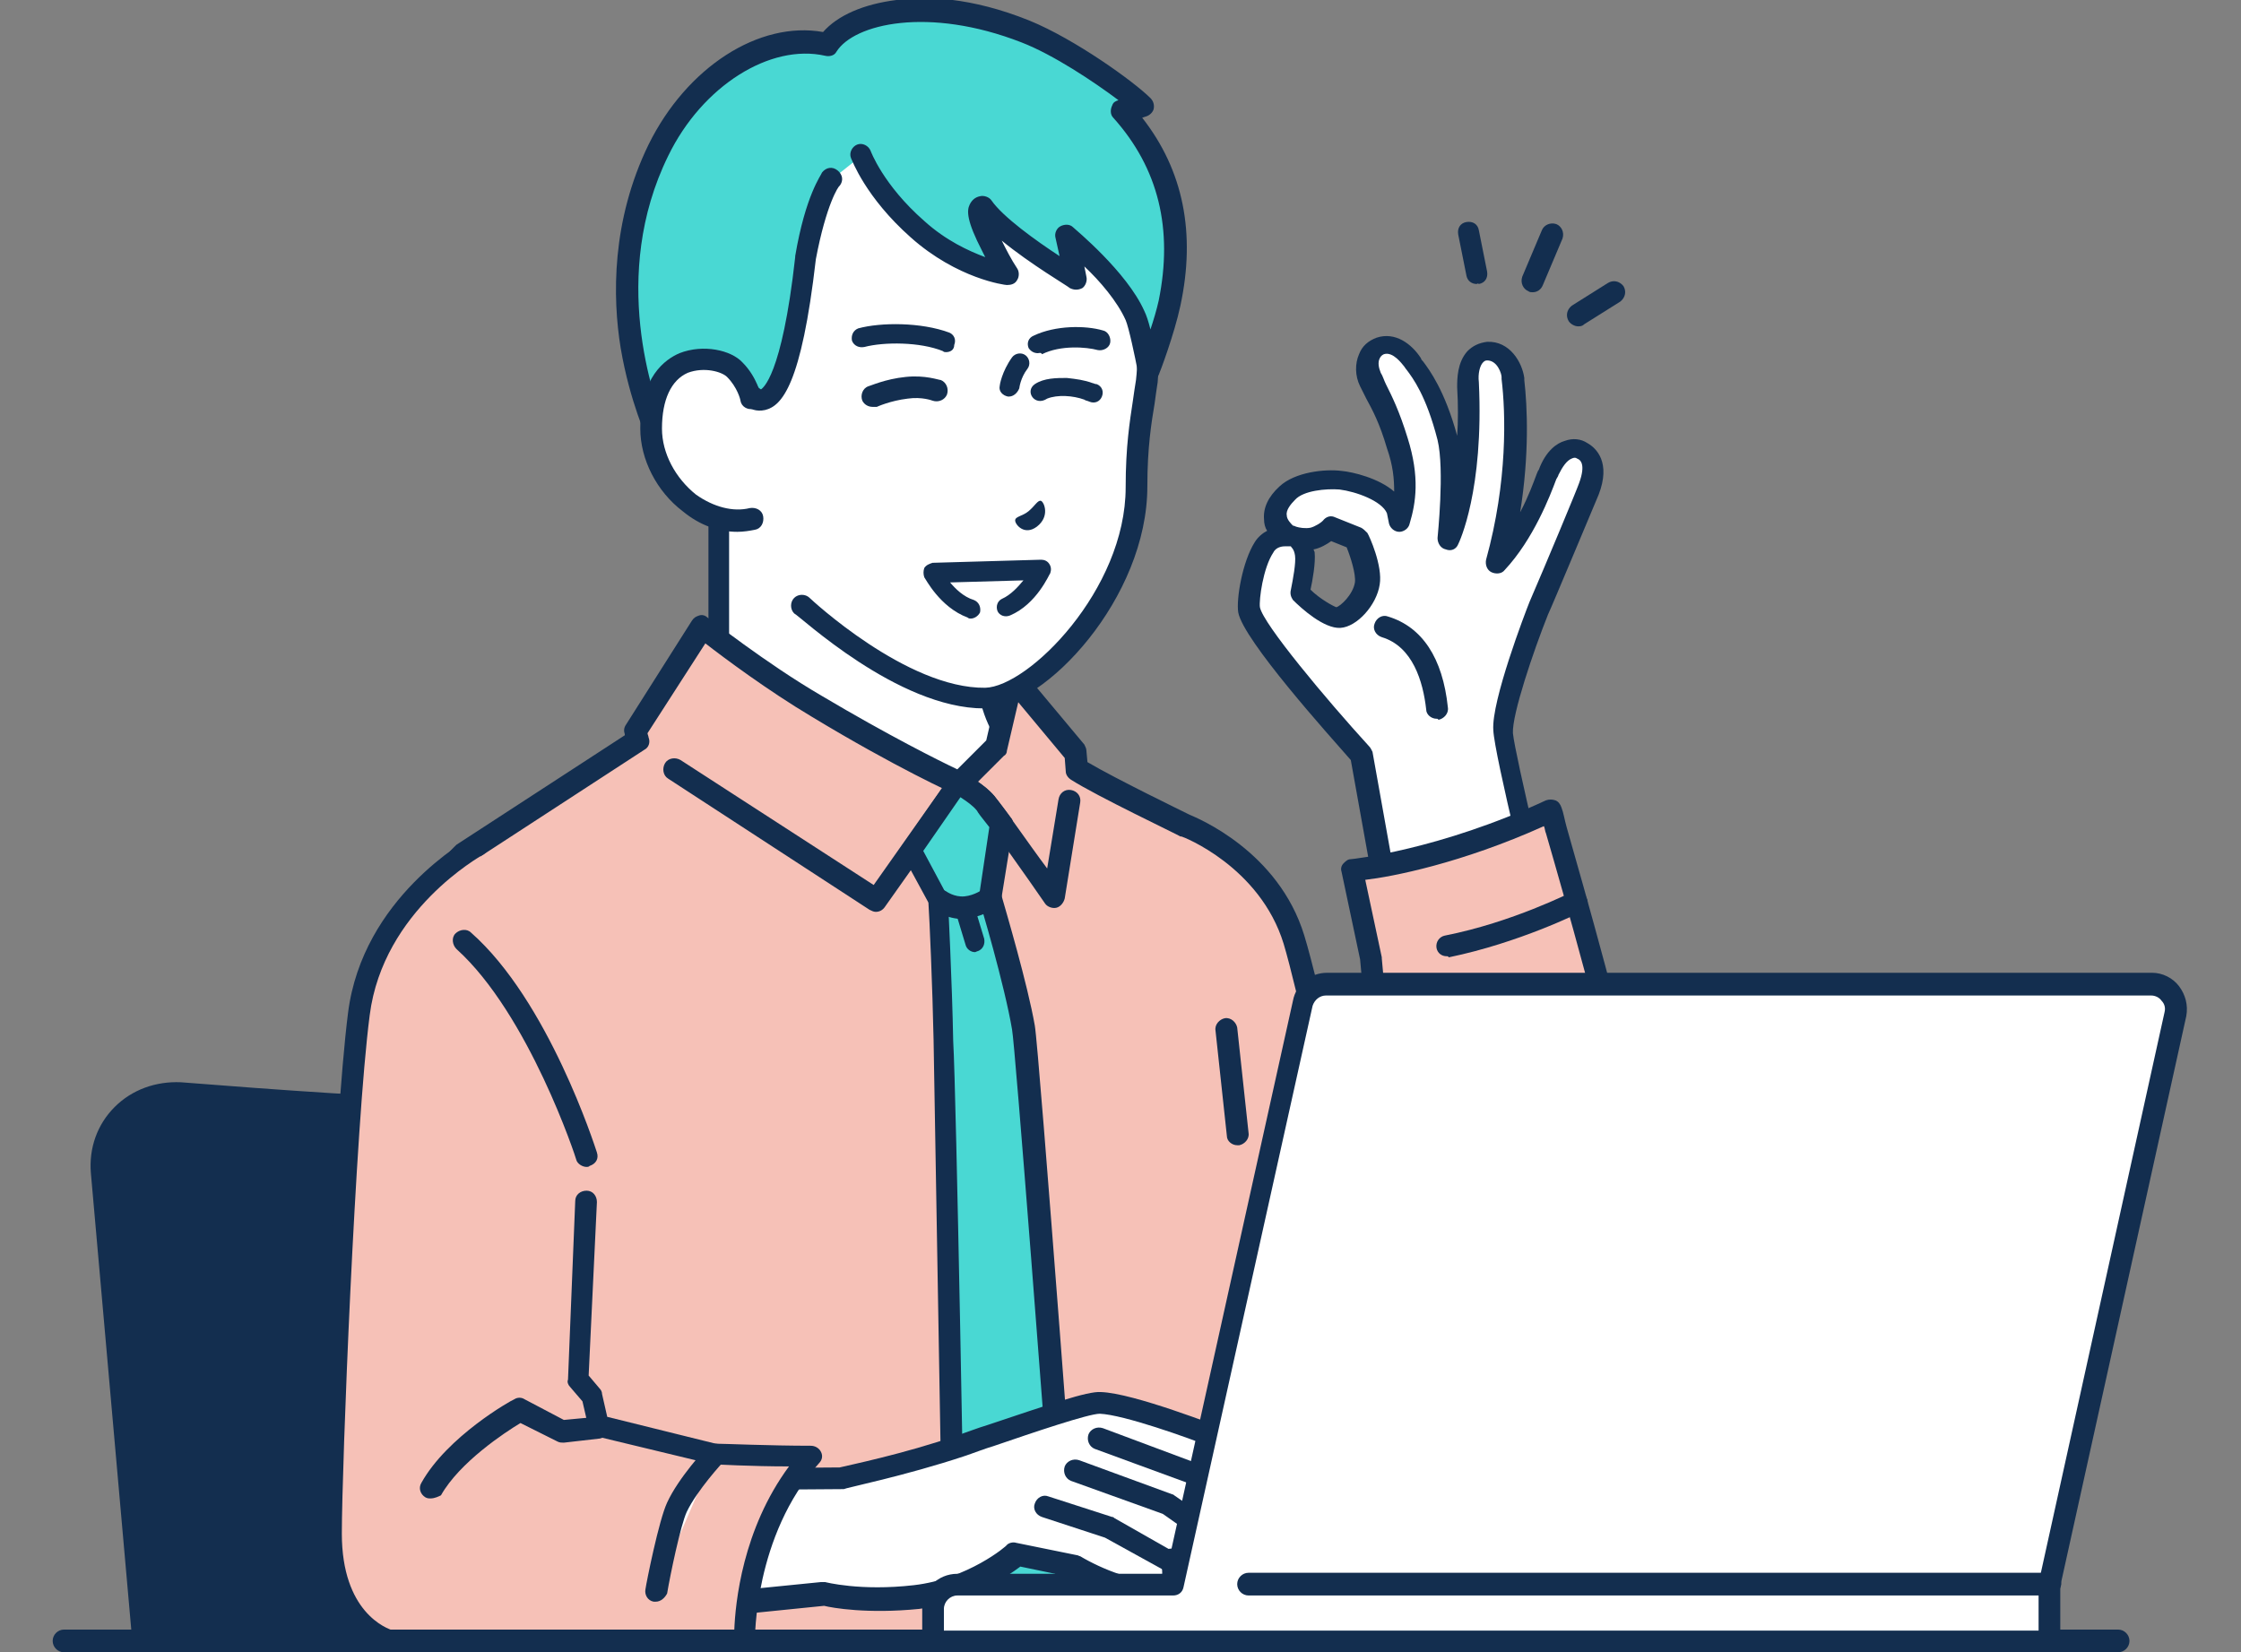
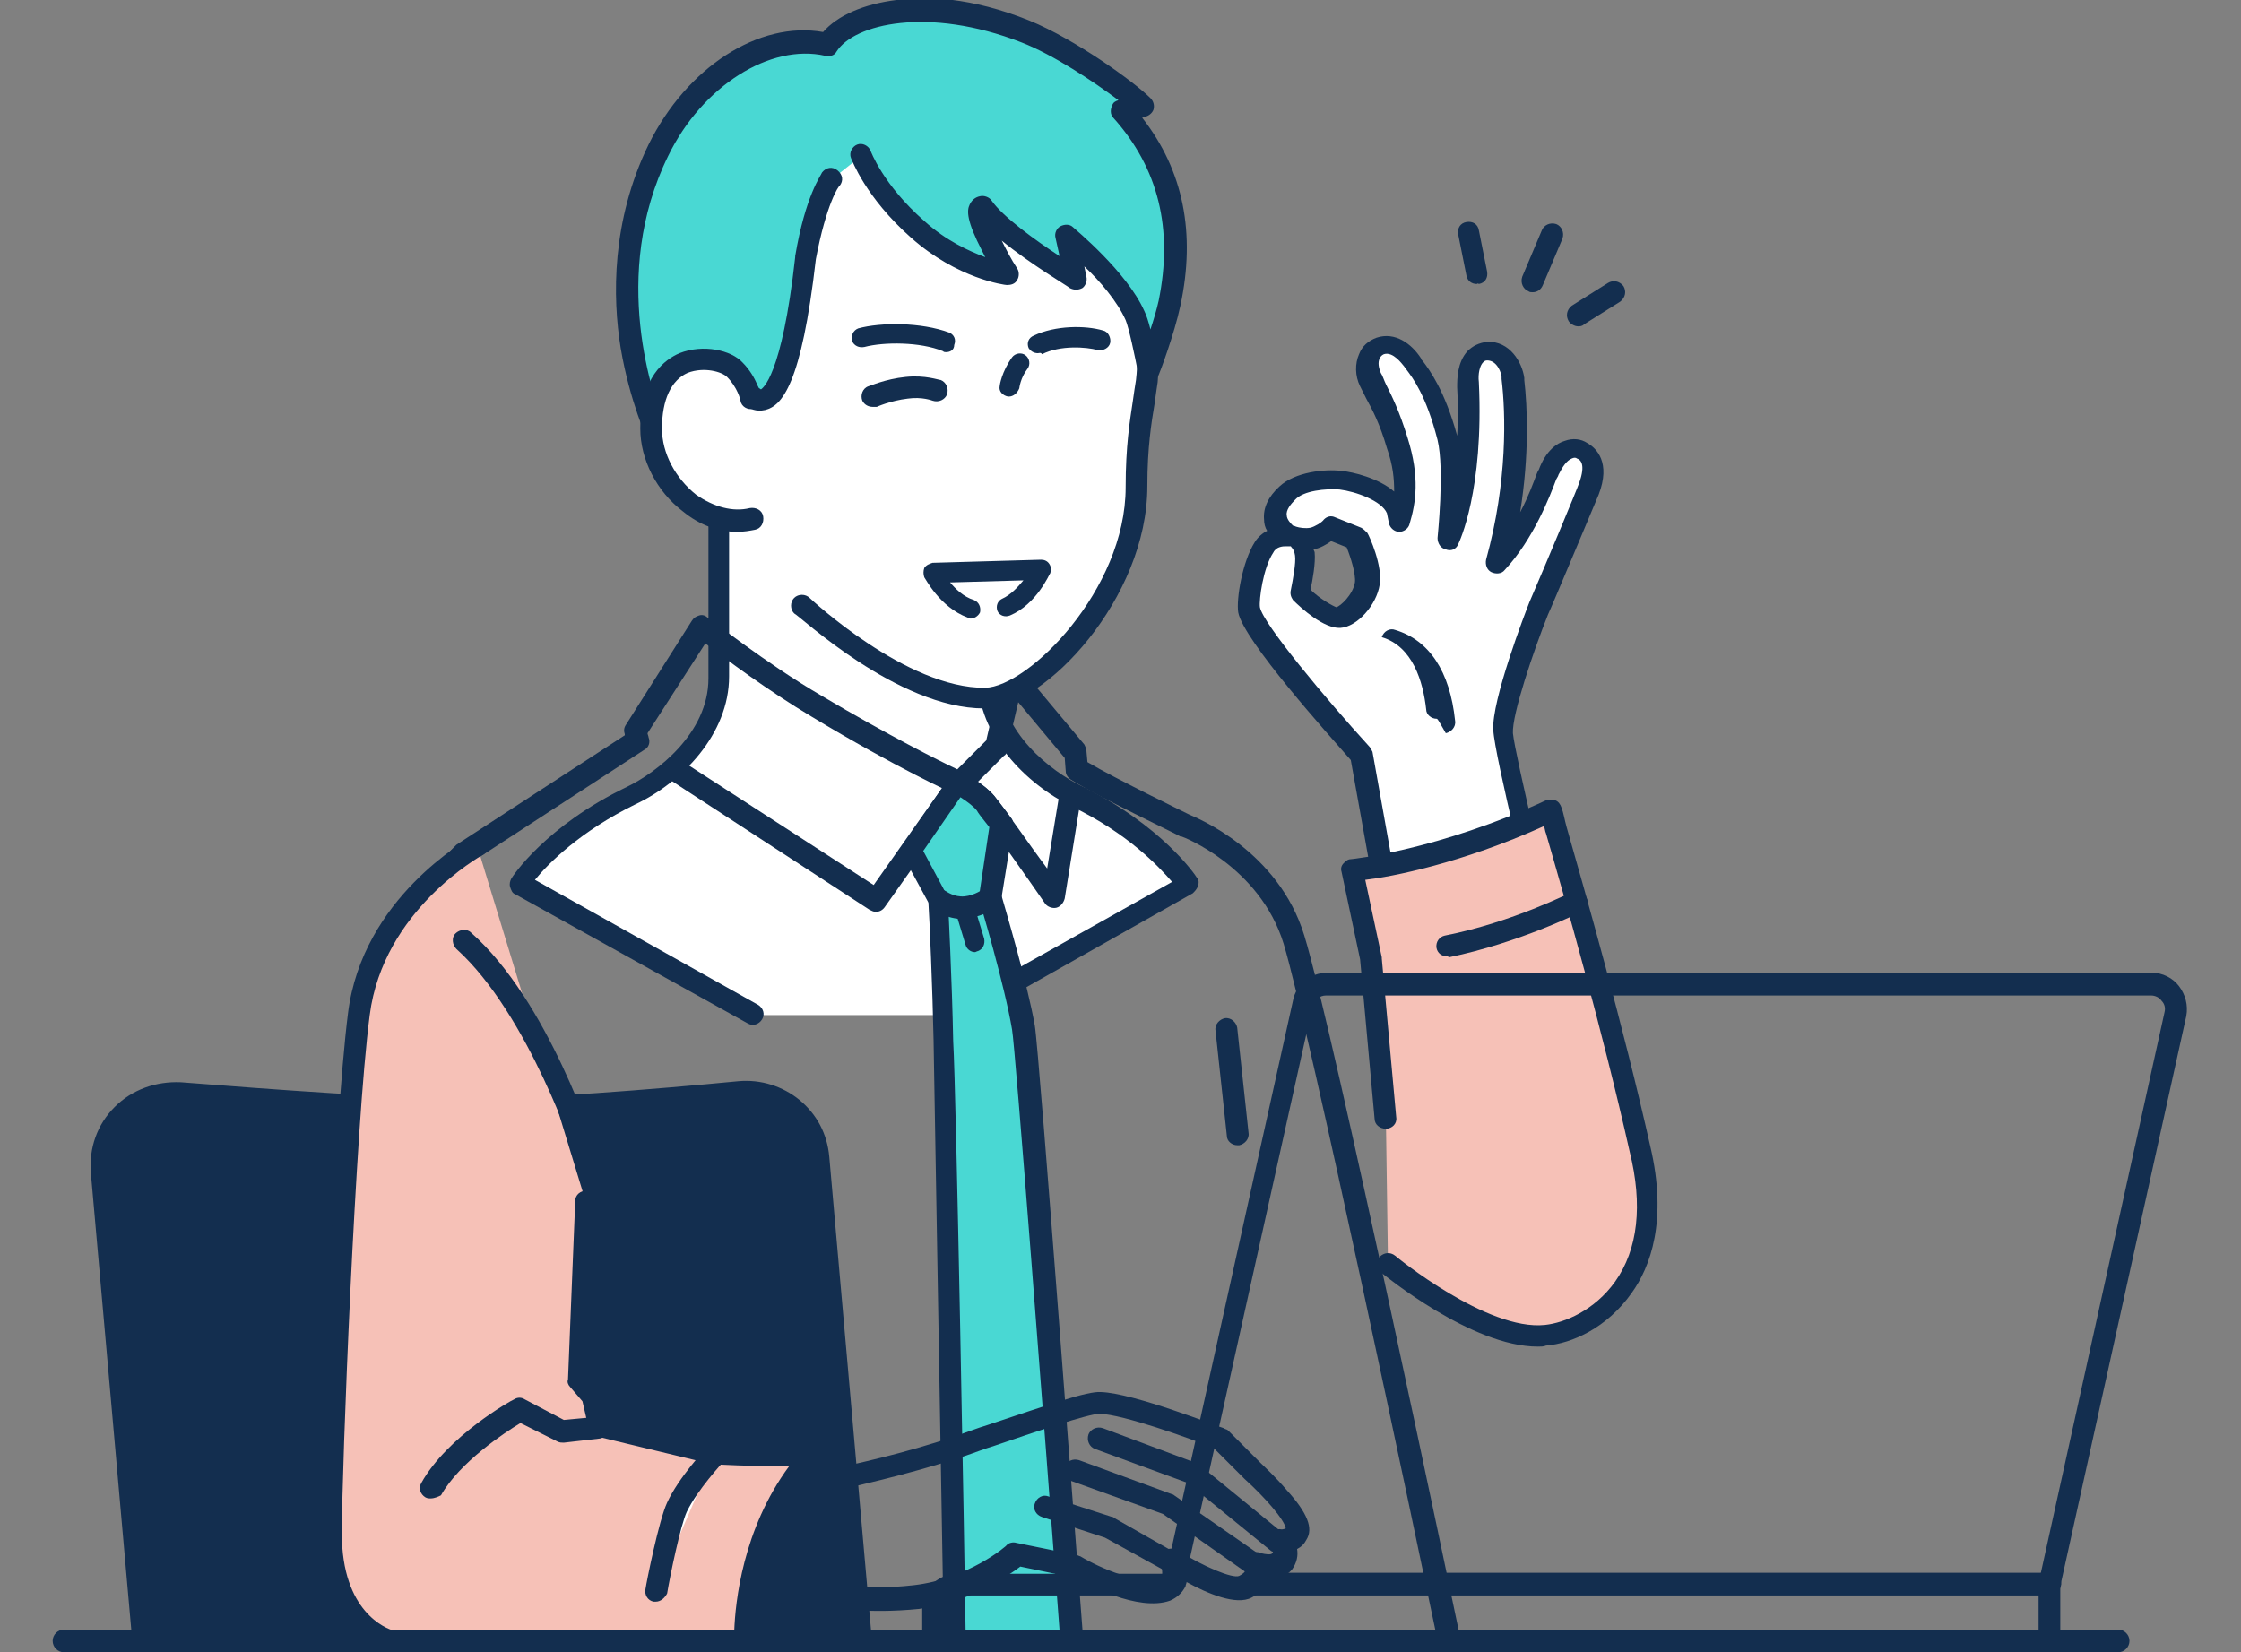
<svg xmlns="http://www.w3.org/2000/svg" version="1.1" id="レイヤー_1" x="0px" y="0px" viewBox="0 0 217 160" style="enable-background:new 0 0 217 160;" xml:space="preserve">
  <rect x="0" y="0" width="217" height="160" fill="#808080" stroke="none" />
  <style type="text/css">
	.st0{fill:#132E4F;}
	.st1{fill:#FFFFFF;}
	.st2{fill:#F6C1B7;}
	.st3{fill:#49D8D3;}
	.st4{fill:none;stroke:#0D1828;stroke-width:0;stroke-miterlimit:10;}
</style>
  <g id="man_00000131358020796298335520000003832531461159772819_">
    <g>
      <g>
        <g>
          <path class="st0" d="M148.4,28.3c-0.1,0-0.3,0-0.4-0.1c-0.5-0.2-0.8-0.8-0.6-1.4l1.9-4.5c0.2-0.5,0.8-0.8,1.4-0.6      c0.5,0.2,0.8,0.8,0.6,1.4l-1.9,4.5C149.2,28.1,148.8,28.3,148.4,28.3z" />
          <path class="st0" d="M143,27.5c-0.5,0-0.9-0.3-1-0.8l-0.8-4c-0.1-0.6,0.2-1.1,0.8-1.2c0.6-0.1,1.1,0.2,1.2,0.8l0.8,4      c0.1,0.6-0.2,1.1-0.8,1.2C143.1,27.4,143,27.5,143,27.5z" />
          <path class="st0" d="M152.8,31.6c-0.3,0-0.7-0.2-0.9-0.5c-0.3-0.5-0.2-1.1,0.3-1.5l3.5-2.2c0.5-0.3,1.1-0.2,1.5,0.3      c0.3,0.5,0.2,1.1-0.3,1.5l-3.5,2.2C153.2,31.6,153,31.6,152.8,31.6z" />
        </g>
        <g>
          <path class="st1" d="M122.4,52.9c-1.1,1.7-1.6,5.1-1.4,6.1c0.5,2.6,10.8,14,10.8,14l4.6,25.9l14.4-5.4c0,0-5-20.2-5.2-22.8      c-0.2-2.6,3.5-11.9,3.5-11.9s4.6-10.8,4.9-11.5c0.8-2,0.3-3.2-0.6-3.7c-0.9-0.5-2.4-0.2-3.3,2.1c-0.4,1.1-2,5.8-4.9,8.9      c2.6-9.4,1.6-17.2,1.5-18c-0.1-0.8-0.8-2.6-2.5-2.5c-1.5,0.1-1.9,1.8-1.8,3.2c0.5,10.3-1.9,15.2-1.9,15.2s0.7-6.7-0.1-9.8      c-1.3-5.2-3-6.9-3.4-7.5c-0.4-0.7-1.7-2-3.1-1.5c-1.2,0.4-1.6,1.9-1,3.3c0.6,1.4,1.6,2.7,2.6,6.1c1,3.3,0.8,5.5,0.2,7.7      l-0.3-1.1c-0.7-2-4.1-2.9-5.5-3c-1.4-0.1-4,0.1-5.2,1.3c-2.6,2.5,0,4.2,0,4.2S123.1,51.8,122.4,52.9z M125.8,57.4      c0,0,0.6-2.5,0.4-3.8c-0.3-1.6-1.3-1.7-1.3-1.7s1,0.3,1.9,0.2c0.9-0.2,1.8-1,1.8-1l2.5,1c0,0,1.4,2.8,1.1,4.4      c-0.3,1.6-1.8,3.3-2.8,3.3C128.6,59.8,126.7,58.4,125.8,57.4z" />
          <path class="st0" d="M136.4,100c-0.2,0-0.4,0-0.5-0.1c-0.3-0.2-0.5-0.4-0.5-0.7l-4.6-25.6c-2.1-2.4-10.4-11.6-10.9-14.3      c-0.2-1.3,0.4-4.9,1.6-6.8c0.3-0.5,0.8-0.9,1.2-1.1c-0.2-0.3-0.3-0.7-0.3-1.1c-0.1-1.1,0.4-2.2,1.5-3.2c1.5-1.4,4.4-1.7,6-1.5      c1.1,0.1,3.6,0.7,5.1,2c0-1.2-0.1-2.5-0.7-4.2c-0.7-2.4-1.4-3.7-2-4.8c-0.2-0.4-0.4-0.8-0.6-1.2c-0.5-1-0.5-2.2-0.1-3.1      c0.3-0.8,0.9-1.3,1.7-1.6c1.8-0.6,3.4,0.6,4.3,2c0,0.1,0.1,0.2,0.2,0.3c0.6,0.8,2.1,2.8,3.3,7.2c0.1-1.4,0.1-3,0-4.7      c0-0.8,0-2.4,1-3.5c0.5-0.5,1.1-0.8,1.9-0.9c2.2-0.1,3.4,2,3.6,3.5l0,0.2c0.3,2.6,0.5,7.2-0.4,12.8c0.8-1.5,1.3-2.9,1.6-3.7      c0.1-0.2,0.1-0.3,0.2-0.4c0.7-1.9,1.8-2.6,2.5-2.8c0.8-0.3,1.6-0.2,2.2,0.2c0.9,0.5,2.3,1.9,1.1,5c-0.3,0.7-4.6,11-4.9,11.6      c-1.4,3.5-3.5,9.7-3.4,11.5c0.2,2.1,3.8,17.1,5.2,22.7c0.1,0.5-0.2,1.1-0.7,1.2l-14.4,5.4C136.6,100,136.5,100,136.4,100z       M124.5,52.9c-0.2,0-0.9,0-1.2,0.6c0,0,0,0,0,0c-1,1.5-1.4,4.6-1.3,5.3c0.3,1.6,6.4,8.9,10.6,13.5c0.1,0.1,0.2,0.3,0.3,0.5      l4.4,24.6l12.3-4.6c-1-4-4.9-19.7-5-22.1c-0.2-2.8,3.1-11.4,3.5-12.4c0,0,0,0,0,0c1.6-3.7,4.6-10.9,4.8-11.5      c0.7-1.9,0.1-2.3-0.2-2.4c-0.1-0.1-0.3-0.1-0.5,0c-0.5,0.2-0.9,0.8-1.3,1.6c0,0.1-0.1,0.2-0.2,0.4c-0.6,1.6-2.2,5.8-5,8.8      c-0.3,0.4-0.9,0.4-1.3,0.2c-0.4-0.2-0.6-0.7-0.5-1.2c2.1-7.6,1.9-14.2,1.5-17.5l0-0.2c0-0.3-0.4-1.6-1.4-1.6      c-0.2,0-0.3,0.1-0.4,0.2c-0.3,0.3-0.5,1.1-0.4,1.9c0.5,10.5-1.9,15.5-2,15.7c-0.2,0.5-0.7,0.7-1.2,0.5c-0.5-0.1-0.8-0.6-0.8-1.1      c0-0.1,0.7-6.6,0-9.5c-1.1-4.3-2.4-6-3-6.8c-0.1-0.1-0.2-0.3-0.3-0.4c-0.1-0.1-1-1.4-1.9-1.1c-0.2,0.1-0.3,0.2-0.4,0.4      c-0.2,0.4-0.1,0.9,0.1,1.4c0.2,0.3,0.3,0.7,0.5,1.1c0.6,1.2,1.3,2.6,2.1,5.2c1.2,3.8,0.8,6.3,0.2,8.3c-0.1,0.5-0.6,0.8-1,0.8      c-0.5,0-0.9-0.4-1-0.8l-0.2-1c-0.5-1.2-3-2.1-4.6-2.3c-1.3-0.1-3.5,0.1-4.3,1c-0.4,0.4-0.9,1-0.8,1.5c0,0.4,0.4,0.8,0.6,1      c0,0,0.1,0,0.3,0.1c0.3,0.1,0.9,0.2,1.4,0.1c0.4-0.1,1.1-0.5,1.3-0.8c0.3-0.3,0.7-0.4,1.1-0.2l2.5,1c0.2,0.1,0.4,0.3,0.6,0.5      c0.2,0.3,1.5,3.2,1.2,5c-0.3,2-2.2,4.1-3.8,4.2c-1.6,0.1-3.8-1.9-4.6-2.7c-0.2-0.3-0.3-0.6-0.2-1c0.2-1,0.5-2.6,0.4-3.3      c-0.1-0.7-0.4-0.8-0.4-0.9c0,0-0.1,0-0.1,0c0,0,0,0,0,0C124.5,52.9,124.5,52.9,124.5,52.9C124.5,52.9,124.5,52.9,124.5,52.9z       M126.9,57.1c0.9,0.9,2.2,1.6,2.5,1.7c0.4-0.1,1.6-1.2,1.8-2.4c0.1-0.8-0.4-2.4-0.8-3.4l-1.5-0.6c-0.4,0.3-1.1,0.7-1.7,0.8      c0,0.1,0.1,0.2,0.1,0.3C127.4,54.5,127.1,56.2,126.9,57.1z M124.7,53L124.7,53L124.7,53z M122.4,52.9L122.4,52.9L122.4,52.9z" />
        </g>
-         <path class="st0" d="M139.1,69.6c-0.5,0-1-0.4-1-0.9c-0.3-2.7-1.3-6.1-4.3-7c-0.6-0.2-0.9-0.8-0.7-1.3c0.2-0.6,0.8-0.9,1.3-0.7     c3.3,1,5.3,4,5.8,8.8c0.1,0.6-0.4,1.1-0.9,1.2C139.2,69.6,139.2,69.6,139.1,69.6z" />
+         <path class="st0" d="M139.1,69.6c-0.5,0-1-0.4-1-0.9c-0.3-2.7-1.3-6.1-4.3-7c0.2-0.6,0.8-0.9,1.3-0.7     c3.3,1,5.3,4,5.8,8.8c0.1,0.6-0.4,1.1-0.9,1.2C139.2,69.6,139.2,69.6,139.1,69.6z" />
        <g>
          <path class="st2" d="M150.2,78.5c-10.6,4.9-19.2,5.8-19.2,5.8l1.8,8.6l1.4,15.4l0.2,14c0,0,9.2,7.6,15.3,7      c4.4-0.5,12.3-5.3,9.2-18.1C155.9,98.4,151.8,84.1,150.2,78.5z" />
          <path class="st0" d="M148.9,130.4c-6.4,0-14.8-6.9-15.2-7.2c-0.4-0.4-0.5-1-0.1-1.5c0.4-0.4,1-0.5,1.5-0.1      c0.1,0.1,8.9,7.3,14.5,6.7c1.9-0.2,4.8-1.4,6.8-4.2c2.2-3.1,2.7-7.4,1.4-12.6c-2.6-11.6-6.3-24.6-8.1-30.8      c-0.1-0.2-0.1-0.5-0.2-0.7c-8,3.6-14.7,4.9-17.3,5.2l1.6,7.5c0,0,0,0.1,0,0.1l1.4,15.4c0.1,0.6-0.4,1.1-1,1.1      c-0.6,0-1.1-0.4-1.1-1l-1.4-15.4l-1.8-8.5c-0.1-0.3,0-0.6,0.2-0.8c0.2-0.2,0.4-0.4,0.7-0.4c0.1,0,8.6-0.9,18.9-5.7      c0.3-0.1,0.6-0.1,0.9,0c0.3,0.1,0.5,0.4,0.6,0.7c0.2,0.5,0.3,1.2,0.5,1.9c1.8,6.3,5.5,19.3,8.1,30.9c1.7,7.2,0,11.7-1.8,14.2      c-2.4,3.4-5.8,4.9-8.3,5.1C149.5,130.4,149.2,130.4,148.9,130.4z" />
        </g>
        <path class="st0" d="M140.1,92.6c-0.5,0-0.9-0.3-1-0.8c-0.1-0.6,0.3-1.1,0.8-1.2c6.6-1.3,12.2-4.2,12.3-4.2     c0.5-0.3,1.2-0.1,1.4,0.5c0.3,0.5,0.1,1.2-0.5,1.4c-0.2,0.1-6,3-12.8,4.4C140.2,92.6,140.2,92.6,140.1,92.6z" />
      </g>
      <g>
        <g>
          <path class="st0" d="M71.6,106.1c-7.5,0.7-19.4,1.7-26.4,1.7c-6.9,0-19.5-0.9-27.8-1.6c-4.3-0.4-7.9,3.3-7.6,7.6l4,45.2l69.5,0      l-4.1-46.5C78.9,108.6,75.5,105.7,71.6,106.1z" />
          <path class="st0" d="M83.3,160c-0.5,0-1-0.4-1-1l-4.1-46.5c-0.1-1.6-0.9-3-2.1-4.1c-1.2-1-2.8-1.5-4.4-1.4      c-8.3,0.8-19.6,1.7-26.5,1.7c-6.8,0-18.9-0.9-27.9-1.6c-1.8-0.1-3.5,0.5-4.7,1.7c-1.2,1.2-1.9,3-1.7,4.7l4,45.2      c0.1,0.6-0.4,1.1-1,1.1c-0.6,0-1.1-0.4-1.1-1l-4-45.2c-0.2-2.4,0.6-4.7,2.3-6.4c1.7-1.7,4-2.5,6.4-2.4c8.9,0.7,21,1.6,27.7,1.6      c6.8,0,18-0.9,26.3-1.7c2.2-0.2,4.3,0.5,5.9,1.8c1.7,1.4,2.7,3.3,2.9,5.5l4.1,46.5C84.4,159.4,84,159.9,83.3,160      C83.4,160,83.4,160,83.3,160z" />
        </g>
        <path class="st0" d="M20.7,160c-0.5,0-1-0.4-1-1L17,129.5c-0.1-0.6,0.4-1.1,1-1.1c0.6-0.1,1.1,0.4,1.1,1l2.6,29.5     C21.8,159.4,21.3,159.9,20.7,160C20.7,160,20.7,160,20.7,160z" />
      </g>
      <g>
        <g>
          <path class="st1" d="M104.3,77.1c-3.7-1.8-8.5-6-8.5-11.5c0-1.6,0-3.2,0-3.2l-13.1-8l-13.1-11c0,0,0,18,0,22.2      c0,5.5-4.8,9.7-8.5,11.5c-7.7,3.7-10.8,8.5-10.8,8.5L73,98.3h19.4l22.7-12.6C115.1,85.7,112,80.8,104.3,77.1z" />
          <path class="st0" d="M92.4,99.4c-0.4,0-0.7-0.2-0.9-0.5c-0.3-0.5-0.1-1.1,0.4-1.4l21.6-12.1c-1.3-1.5-4.3-4.7-9.7-7.3      c-4.5-2.2-9.1-6.9-9.1-12.4V63l-12.6-7.7c0,0-0.1-0.1-0.1-0.1l-11.4-9.6v19.9c0,5.6-4.6,10.3-9.1,12.4c-5.3,2.6-8.4,5.7-9.7,7.3      l21.6,12.1c0.5,0.3,0.7,0.9,0.4,1.4c-0.3,0.5-0.9,0.7-1.4,0.4L49.9,86.6c-0.3-0.1-0.4-0.4-0.5-0.7c-0.1-0.3,0-0.6,0.1-0.8      c0.1-0.2,3.3-5.1,11.2-8.9c2.9-1.4,7.9-5.2,7.9-10.5V43.4c0-0.4,0.2-0.8,0.6-1c0.4-0.2,0.8-0.1,1.1,0.1l13,11l13,8      c0.3,0.2,0.5,0.5,0.5,0.9v3.2c0,5.3,5,9.1,7.9,10.5c7.8,3.8,11.1,8.7,11.2,8.9c0.2,0.2,0.2,0.5,0.1,0.8      c-0.1,0.3-0.3,0.5-0.5,0.7L93,99.2C92.8,99.3,92.6,99.4,92.4,99.4z" />
        </g>
        <g>
-           <path class="st2" d="M44.9,82.8l17-11c-0.2-0.6-0.3-0.9-0.3-0.9l6.3-10.2c0,0,5.6,4.4,11.2,7.7c8.1,4.9,13.8,7.4,13.8,7.4      l3.5-3.5l1.6-6.8l6.1,7.3l0.1,1.7c2.5,1.6,10.5,5.4,10.5,5.4s8,3.1,10.5,11.1c2.8,9.2,15,67.9,15,67.9l-91.7,0      c0,0-7.9-46.3-9.1-51.5C35.7,90.9,44.9,82.8,44.9,82.8z" />
          <path class="st0" d="M140.2,160H48.6c-0.5,0-1-0.4-1-0.9c-0.1-0.5-7.9-46.4-9.1-51.5c-2-8.8-0.4-15.3,1.3-19.2      c1.9-4.3,4.2-6.4,4.3-6.5c0,0,0.1-0.1,0.1-0.1l16.3-10.6c0-0.1,0-0.1,0-0.1c-0.1-0.3-0.1-0.6,0.1-0.9L67,60.1      c0.2-0.3,0.4-0.4,0.7-0.5c0.3-0.1,0.6,0,0.8,0.2c0.1,0,5.6,4.4,11.1,7.6c6.4,3.8,11.4,6.3,13.1,7.1l2.8-2.8l1.5-6.5      c0.1-0.4,0.4-0.7,0.8-0.8c0.4-0.1,0.8,0,1.1,0.4l6.1,7.3c0.1,0.2,0.2,0.4,0.2,0.6l0.1,1.1c2.7,1.6,9.3,4.8,9.9,5.1      c0.7,0.3,8.6,3.5,11.1,11.7c2.8,9.1,14.6,65.6,15.1,68c0.1,0.3,0,0.6-0.2,0.9C140.8,159.9,140.5,160,140.2,160z M49.5,157.9      h89.5c-1.8-8.6-12.2-58.2-14.7-66.5c-2.3-7.5-9.8-10.4-9.9-10.4c0,0-0.1,0-0.1,0c-0.3-0.2-8.1-3.9-10.6-5.5      c-0.3-0.2-0.5-0.5-0.5-0.8l-0.1-1.3l-4.5-5.4l-1.1,4.7c0,0.2-0.1,0.4-0.3,0.5l-3.5,3.5c-0.3,0.3-0.8,0.4-1.2,0.2      c-0.1,0-5.8-2.6-13.9-7.5c-4.2-2.5-8.5-5.7-10.3-7.1L62.7,71c0,0.1,0.1,0.3,0.1,0.4c0.2,0.5,0,1-0.4,1.2l-16.9,11      c-0.3,0.3-2.3,2.3-3.8,5.8c-1.6,3.6-3,9.6-1.2,17.7C41.6,112,48.3,151.3,49.5,157.9z" />
        </g>
        <path class="st0" d="M84.8,88.3c-0.2,0-0.4-0.1-0.6-0.2L64.7,75.4c-0.5-0.3-0.6-1-0.3-1.5c0.3-0.5,1-0.6,1.5-0.3l18.7,12.1     L92,75.2c0.3-0.4,0.8-0.6,1.3-0.3c0.1,0,1.9,0.9,3,2.2c0.7,0.8,3.3,4.6,5.1,7l1.1-6.7c0.1-0.6,0.6-1,1.2-0.9     c0.6,0.1,1,0.6,0.9,1.2l-1.5,9.3c-0.1,0.4-0.4,0.8-0.8,0.9c-0.4,0.1-0.9-0.1-1.1-0.4c-1.5-2.2-5.7-8.1-6.4-9     c-0.4-0.5-1.1-0.9-1.6-1.3l-7.5,10.6C85.5,88.1,85.2,88.3,84.8,88.3z" />
        <path class="st0" d="M119.8,110.9c-0.5,0-1-0.4-1-0.9l-1.1-10.2c-0.1-0.6,0.4-1.1,0.9-1.2c0.6-0.1,1.1,0.4,1.2,0.9l1.1,10.2     c0.1,0.6-0.4,1.1-0.9,1.2C119.9,110.9,119.8,110.9,119.8,110.9z" />
        <g>
          <g>
            <path class="st3" d="M99.1,99.5c-0.7-4.3-3.2-12.6-3.2-12.6l0,0l1.1-7.1c-0.7-1-1.2-1.7-1.5-2c-0.9-1.1-2.5-1.8-2.7-1.9l0,0       l-4.5,6.5l2.6,4.8h0h0c0,0,0.4,7.9,0.5,13.5c0.1,5.6,1,58.3,1,58.3l11.3,0C103.8,158.9,99.5,101.6,99.1,99.5z" />
            <path class="st0" d="M103.8,160H92.5c-0.6,0-1-0.5-1.1-1c0-0.5-0.9-52.7-1-58.3c-0.1-5-0.4-11.9-0.5-13.3l-2.5-4.6       c-0.2-0.4-0.2-0.8,0.1-1.1l4.5-6.5c0.1-0.2,0.3-0.3,0.5-0.4l0,0c0.3-0.1,0.5-0.1,0.8,0.1c0.3,0.2,2,1,3,2.2       c0.2,0.3,0.8,1,1.6,2.1c0.2,0.2,0.2,0.5,0.2,0.8L97,86.8c0.4,1.4,2.5,8.5,3.2,12.5h0c0.4,2.1,4.5,57.2,4.7,59.6       c0,0.3-0.1,0.6-0.3,0.8C104.4,159.9,104.1,160,103.8,160z M93.5,157.9h9.1c-1.5-20.1-4.3-56.6-4.6-58.2       c-0.7-4.2-3.1-12.4-3.2-12.5c0,0,0,0,0,0c0-0.1,0-0.3,0-0.4l1-6.7c-0.8-1-1.1-1.4-1.2-1.6c-0.4-0.5-1-0.9-1.6-1.3l-3.6,5.2       l2.3,4.3c0.1,0.1,0.1,0.3,0.1,0.5c0,0.1,0.4,8,0.5,13.6C92.6,105.8,93.4,150.5,93.5,157.9z" />
          </g>
          <g>
            <path class="st0" d="M94.4,92.2c-0.4,0-0.8-0.3-0.9-0.7l-1-3.3c-0.1-0.5,0.1-1,0.6-1.2c0.5-0.1,1,0.1,1.2,0.6l1,3.3       c0.1,0.5-0.1,1-0.6,1.2C94.6,92.1,94.5,92.2,94.4,92.2z" />
            <path class="st0" d="M93.3,89c-1.7,0-2.9-0.9-3-1c-0.5-0.4-0.5-1-0.2-1.5c0.4-0.5,1-0.5,1.5-0.2c0,0,0.8,0.6,1.8,0.5       c1-0.1,1.8-0.7,1.8-0.7c0.4-0.4,1.1-0.4,1.5,0c0.4,0.4,0.4,1.1,0,1.5c-0.1,0.1-1.3,1.2-3.1,1.3C93.5,89,93.4,89,93.3,89z" />
          </g>
        </g>
      </g>
      <path class="st4" d="M83.1,74.6C83,74.6,83,74.6,83.1,74.6L83.1,74.6L83.1,74.6z" />
      <path class="st4" d="M90.3,74.4C90.3,74.4,90.3,74.4,90.3,74.4L90.3,74.4L90.3,74.4z" />
      <g>
        <g>
          <g>
-             <path class="st1" d="M121,142.6l-3.2-3.2c0,0-8.5-3.3-11.5-3.4c-1.5-0.1-8.2,2.4-13.6,4.2c-5.7,1.9-11.6,3.1-11.6,3.1       l-13.9,0.1l-2.7,12.4l15-1.5c0,0,3.4,1,9,0.4c5.6-0.6,9.6-4.1,9.6-4.1l5.9,1.2c0,0,5.6,3.3,8.5,2.2c1.7-0.6,0.7-2.8,0.7-2.8       s5.3,3.5,7.1,2.6c1.6-0.8,1.2-2.1,1.2-2.1s1.6,0.7,2.4-0.3c0.8-0.9-0.2-2-0.2-2s1,0.1,1.4-0.7C126.2,147.2,121,142.6,121,142.6       z" />
            <path class="st0" d="M64.6,156.8c-0.5,0-1-0.4-1-0.9c-0.1-0.6,0.4-1.1,0.9-1.2l15-1.5c0.1,0,0.3,0,0.4,0c0,0,3.4,0.9,8.6,0.3       c5.2-0.6,9-3.8,9-3.9c0.2-0.2,0.6-0.3,0.9-0.2l5.9,1.2c0.1,0,0.2,0.1,0.3,0.1c2,1.2,5.8,2.8,7.6,2.1c0.2-0.1,0.2-0.2,0.3-0.2       c0.1-0.3,0-0.9-0.1-1.2c-0.2-0.4-0.1-0.9,0.3-1.2c0.4-0.3,0.9-0.3,1.3-0.1c2.5,1.6,5.4,2.8,6,2.5c0.8-0.4,0.7-0.9,0.7-0.9       c-0.1-0.4,0-0.8,0.3-1.1c0.3-0.3,0.7-0.4,1.1-0.2c0.4,0.1,1,0.2,1.1,0c0.2-0.2-0.1-0.6-0.1-0.6c-0.3-0.3-0.4-0.8-0.1-1.2       c0.2-0.4,0.6-0.6,1.1-0.5c0,0,0,0,0,0c0,0,0.2,0,0.4-0.1c-0.1-0.8-2-3-4-4.8c0,0,0,0,0,0l-3-3c-2.5-1-8.7-3.2-11-3.3       c0,0,0,0,0,0c-1.1,0-6.4,1.8-10.2,3.1c-1,0.3-2,0.7-2.9,1c-5.7,1.9-11.6,3.1-11.7,3.2c-0.1,0-0.1,0-0.2,0l-13.9,0.1       c-0.6,0-1.1-0.5-1.1-1c0-0.6,0.5-1.1,1-1.1l13.8-0.1c0.8-0.2,6.2-1.3,11.4-3.1c0.9-0.3,1.9-0.7,2.9-1c6-2,9.7-3.3,11-3.2       c3.2,0.1,11.5,3.4,11.9,3.5c0.1,0.1,0.3,0.1,0.4,0.2l3.2,3.2c0.2,0.2,1.4,1.3,2.5,2.6c2,2.2,2.6,3.7,1.9,4.8       c-0.2,0.4-0.5,0.7-0.9,0.9c0.1,0.6,0,1.3-0.5,2c-0.6,0.7-1.5,0.9-2.2,0.9c-0.2,0.6-0.7,1.3-1.7,1.8c-1.5,0.8-4.3-0.4-6.3-1.5       c0,0.1-0.1,0.3-0.1,0.4c-0.3,0.6-0.8,1.1-1.5,1.4c-3.1,1.1-8.1-1.6-9.2-2.2l-5.3-1.1c-1.2,0.9-4.9,3.5-9.8,4.1       c-5,0.5-8.4-0.1-9.2-0.3l-14.8,1.5C64.6,156.8,64.6,156.8,64.6,156.8z" />
          </g>
          <path class="st0" d="M113.3,152.2c-0.2,0-0.4,0-0.5-0.1l-5.8-3.2l-6.1-2c-0.6-0.2-0.9-0.8-0.7-1.3c0.2-0.6,0.8-0.9,1.3-0.7      l6.2,2c0.1,0,0.1,0,0.2,0.1l5.8,3.3c0.5,0.3,0.7,0.9,0.4,1.4C114.1,152,113.7,152.2,113.3,152.2z" />
          <path class="st0" d="M121.6,152.7c-0.2,0-0.4-0.1-0.6-0.2l-8.4-5.9l-8.9-3.2c-0.5-0.2-0.8-0.8-0.6-1.4c0.2-0.5,0.8-0.8,1.4-0.6      l9,3.3c0.1,0,0.2,0.1,0.2,0.1l8.5,5.9c0.5,0.3,0.6,1,0.3,1.5C122.3,152.5,122,152.7,121.6,152.7z" />
          <path class="st0" d="M123.8,150.4c-0.2,0-0.5-0.1-0.7-0.2l-8.1-6.6l-9-3.3c-0.5-0.2-0.8-0.8-0.6-1.4c0.2-0.5,0.8-0.8,1.4-0.6      l9.1,3.4c0.1,0,0.2,0.1,0.3,0.2l8.2,6.7c0.5,0.4,0.5,1,0.1,1.5C124.4,150.3,124.1,150.4,123.8,150.4z" />
        </g>
        <g>
          <path class="st2" d="M69.2,140.8l-11.2-2.7l-0.6-2.9l-1.4-1.6l0.7-17.3L46.2,81.9c0,0-10.1,5.4-11.5,16.3      C33.3,109,32,142.1,32,148.5c0,9.1,5.9,10.4,5.9,10.4H63h9c0,0-0.3-10.5,6.4-18C74.1,141,69.2,140.8,69.2,140.8z" />
          <path class="st0" d="M72.1,160H37.9c-0.1,0-0.2,0-0.2,0c-0.3-0.1-6.7-1.6-6.7-11.4c0-6.5,1.3-39.5,2.7-50.5      c1.4-11.2,11.6-16.8,12-17.1c0.5-0.3,1.2-0.1,1.4,0.4c0.3,0.5,0.1,1.2-0.4,1.4c-0.1,0.1-9.6,5.3-10.9,15.5      c-1.4,10.7-2.7,43.9-2.7,50.2c0,7.6,4.3,9.2,5,9.4h33c0.1-2.7,0.8-9.8,5.3-15.9c-3.7,0-7.2-0.2-7.2-0.2c-0.1,0-0.1,0-0.2,0      l-11.2-2.7c-0.4-0.1-0.7-0.4-0.8-0.8l-0.6-2.6l-1.2-1.4c-0.2-0.2-0.3-0.5-0.2-0.7l0.7-17.3c0-0.6,0.5-1,1.1-1c0.6,0,1,0.5,1,1.1      L57,133.2l1.1,1.3c0.1,0.1,0.2,0.3,0.2,0.5l0.5,2.2l10.5,2.6c0.7,0,5.3,0.2,9.2,0.2c0.4,0,0.8,0.2,1,0.6      c0.2,0.4,0.1,0.8-0.2,1.1c-6.3,7-6.2,17.1-6.2,17.2c0,0.3-0.1,0.6-0.3,0.8C72.6,159.9,72.3,160,72.1,160z" />
        </g>
        <path class="st0" d="M41.7,145.1c-0.2,0-0.3,0-0.5-0.1c-0.5-0.3-0.7-0.9-0.4-1.4c2.5-4.5,8.7-8,9-8.1c0.3-0.2,0.7-0.2,1,0l3.8,2     l3.2-0.3c0.6-0.1,1.1,0.4,1.2,0.9c0.1,0.6-0.4,1.1-0.9,1.2l-3.5,0.4c-0.2,0-0.4,0-0.6-0.1l-3.6-1.8c-1.5,0.9-5.9,3.8-7.7,7     C42.5,144.9,42.1,145.1,41.7,145.1z" />
        <path class="st0" d="M56.8,113c-0.4,0-0.9-0.3-1-0.7c0-0.1-4.6-14.1-11.6-20.4c-0.4-0.4-0.5-1.1-0.1-1.5c0.4-0.4,1.1-0.5,1.5-0.1     c7.5,6.6,12,20.7,12.2,21.3c0.2,0.6-0.1,1.1-0.7,1.3C57,113,56.9,113,56.8,113z" />
        <g>
          <path class="st1" d="M63.5,154l5.7-13.2c0,0-2.6,2.8-3.7,5.1C64.7,147.5,63.5,154,63.5,154z" />
          <path class="st0" d="M63.5,155.1c-0.1,0-0.1,0-0.2,0c-0.6-0.1-0.9-0.7-0.8-1.2c0.1-0.7,1.3-6.7,2.1-8.4c1.1-2.4,3.7-5.2,3.9-5.4      c0.4-0.4,1.1-0.4,1.5,0c0.4,0.4,0.4,1.1,0,1.5c0,0-2.5,2.7-3.5,4.8c-0.6,1.3-1.6,6.1-1.9,7.9C64.4,154.7,64,155.1,63.5,155.1z" />
        </g>
      </g>
      <g>
        <g id="XMLID_00000161628374736897253180000004772800718439260575_">
          <g>
            <g>
              <path class="st1" d="M87,5.4C71.9,5.6,69.8,23.1,69.7,30.1c0,4.8,0,9.2,0,9.2v7l8,12.1c0,0,9.6,9.1,17.8,9        c4.8,0,14.7-9.8,14.7-20.4c0-5.4,0.7-8,0.9-10.3c0.4-4.7,0.1-16.6-8.1-25.2C99,7.5,92.4,5.3,87,5.4z" />
              <path class="st0" d="M95.3,68.6c0,0,0.1,0,0.1,0c5.8-0.1,15.7-10.7,15.7-21.5c0-3.8,0.4-6.2,0.7-8c0.1-0.7,0.2-1.5,0.3-2.1        c0.2-2.6,1-16.1-8.4-26C99.3,6.3,92.1,4.2,87,4.3C80.1,4.4,74.9,8,71.8,14.7c-2.7,5.9-3.1,12.7-3.1,15.4c0,4.7,0,9.2,0,9.3v7        c0,0.6,0.5,1.1,1.1,1.1s1.1-0.5,1.1-1.1v-7c0,0,0-4.5,0-9.2c0-2.5,0.4-8.9,2.9-14.5c2.8-6,7.3-9.1,13.3-9.2        c4.7-0.1,11.2,1.7,15.1,5.9c8.8,9.2,8.1,21.9,7.8,24.4c-0.1,0.6-0.2,1.3-0.3,2c-0.3,2-0.7,4.4-0.7,8.4        c0,9.9-9.4,19.3-13.6,19.4c-7.6,0.1-16.9-8.6-17-8.7c-0.4-0.4-1.1-0.4-1.5,0c-0.4,0.4-0.4,1.1,0,1.5        C77.4,59.6,86.9,68.6,95.3,68.6z" />
            </g>
            <g>
              <path class="st3" d="M108.6,10.8l2.1-0.4c-1.6-1.5-7.1-5.5-11.4-7.2c-9.5-3.8-17.1-1.9-19.2,1.3c-5.9-1.4-12.9,3-16.4,10.2        c-6.8,13.8,0,27.7,0,27.7l6,0l0-4.2l2.9,0c0,0,3.3,4.8,5.4-13.2c1-5.8,2.5-7.6,2.5-7.6l2.9-2.3c0,0,1.2,3.5,5.5,7.3        c4.3,3.8,8.7,4.3,8.7,4.3s-3.9-6.3-2.5-6.6c2,2.8,9,7,9,7l-0.9-4.2c0,0,5,4.1,6.7,7.7c0.5,1.1,1.3,5.3,1.3,5.3        s1.5-3.8,2.1-6.5C115.4,19,110.6,13.1,108.6,10.8L108.6,10.8z" />
              <path class="st0" d="M69.7,43.4c0.3,0,0.5-0.1,0.7-0.3c0.2-0.2,0.3-0.5,0.3-0.7l0-3.2l1.4,0c0.5,0.4,1.1,0.7,2,0.5        c1.6-0.4,3.5-2.4,4.9-14.6c1-5.3,2.2-7.1,2.3-7.1c0.4-0.5,0.3-1.1-0.2-1.5c-0.5-0.4-1.1-0.3-1.5,0.2C79.5,17,78,18.9,77,24.8        c0,0,0,0,0,0.1c-1.3,11.7-3.2,12.7-3.3,12.8c-0.1,0-0.1-0.1-0.2-0.1c-0.2-0.3-0.5-0.5-0.9-0.5l-2.9,0c-0.3,0-0.6,0.1-0.8,0.3        c-0.2,0.2-0.3,0.5-0.3,0.7l0,3.2l-4.2,0c-1.1-2.7-5.4-14.6,0.3-26.2C68,8.3,74.6,4.2,79.9,5.4C80.3,5.5,80.8,5.4,81,5        c1.7-2.7,8.9-4.4,17.9-0.9c3.1,1.2,7,3.8,9.4,5.6c-0.3,0.1-0.5,0.2-0.6,0.5c-0.2,0.4-0.2,0.9,0.1,1.2        c4.4,4.9,5.8,10.8,4.4,17.7c-0.2,0.9-0.5,1.9-0.8,2.8c-0.2-0.8-0.4-1.4-0.6-1.8c-1.7-3.8-6.7-7.9-6.9-8.1        c-0.3-0.3-0.8-0.3-1.2-0.1c-0.4,0.2-0.6,0.7-0.5,1.1l0.4,1.8c-2.3-1.5-5.5-3.8-6.6-5.4c-0.2-0.3-0.7-0.5-1.1-0.4        c-0.5,0.1-0.8,0.4-1,0.8c-0.3,0.6-0.3,1.6,1.2,4.5c0.1,0.2,0.2,0.4,0.3,0.6c-1.6-0.6-3.8-1.6-5.9-3.5c-4-3.5-5.2-6.8-5.2-6.8        c-0.2-0.5-0.8-0.8-1.3-0.6c-0.5,0.2-0.8,0.8-0.6,1.3c0.1,0.2,1.4,3.8,5.8,7.7c4.5,4,9.1,4.6,9.3,4.6c0.4,0,0.8-0.1,1-0.5        c0.2-0.3,0.2-0.8,0-1.1c-0.6-0.9-1.1-1.9-1.5-2.7c2.8,2.3,6.4,4.4,6.6,4.6c0.4,0.2,0.8,0.2,1.2,0c0.3-0.2,0.5-0.7,0.4-1.1        l-0.2-1c1.5,1.4,3.2,3.4,4,5.2c0.3,0.7,0.9,3.5,1.2,5.1c0.1,0.5,0.5,0.8,0.9,0.9c0.5,0,0.9-0.2,1.1-0.7        c0.1-0.2,1.5-3.9,2.1-6.7c1.5-7,0.3-13.1-3.7-18.2l0.3-0.1c0.4-0.1,0.7-0.4,0.8-0.7c0.1-0.4,0-0.8-0.3-1.1        c-1.6-1.6-7.3-5.7-11.7-7.5c-5.7-2.3-10.1-2.4-12.9-2c-3.2,0.4-5.7,1.5-7.1,3.1c-6.2-1.1-13.2,3.4-16.9,10.9        c-3.6,7.4-3.5,14.8-2.7,19.7c0.9,5.3,2.6,8.8,2.6,9c0.2,0.4,0.5,0.6,0.9,0.6L69.7,43.4C69.7,43.4,69.7,43.4,69.7,43.4z" />
            </g>
            <g>
              <path class="st1" d="M71.2,35.9c-1.6-1.6-8.1-2.3-8.1,5.7c0,5.1,5.1,9.9,9.8,8.7l-0.2-11.6C72.7,38.7,72.4,37.2,71.2,35.9z" />
              <path class="st0" d="M71.4,51.5c0.6,0,1.2-0.1,1.7-0.2c0.6-0.1,0.9-0.7,0.8-1.3c-0.1-0.6-0.7-0.9-1.3-0.8        c-1.6,0.4-3.5-0.1-5.2-1.3c-2-1.6-3.3-4-3.3-6.4c0-2.8,0.9-4.7,2.5-5.4c1.6-0.6,3.3-0.1,3.8,0.4c1,1,1.3,2.2,1.3,2.3        c0.1,0.6,0.7,0.9,1.2,0.8c0.6-0.1,0.9-0.7,0.8-1.2c0-0.1-0.4-1.9-1.8-3.3c-1.1-1.2-3.8-1.8-6.1-0.9c-1.4,0.6-3.8,2.3-3.8,7.3        c0,3,1.6,6.1,4.1,8C67.8,50.9,69.6,51.5,71.4,51.5z" />
            </g>
          </g>
        </g>
-         <path class="st0" d="M98.3,50.4c0-0.4,0.7-0.4,1.3-0.9c0.6-0.5,0.9-1.1,1.2-1c0.3,0.1,0.9,1.5-0.4,2.5     C99.2,51.9,98.3,50.8,98.3,50.4z" />
        <path class="st0" d="M94,59.9c-0.1,0-0.2,0-0.3-0.1c-2.7-1-4.1-3.8-4.2-3.9c-0.1-0.3-0.1-0.6,0-0.9c0.2-0.3,0.5-0.4,0.8-0.5     l10.5-0.3c0.3,0,0.6,0.1,0.8,0.4c0.2,0.3,0.2,0.6,0.1,0.9c-0.1,0.1-1.3,3-3.9,4.1c-0.5,0.2-1,0-1.2-0.4c-0.2-0.5,0-1,0.4-1.2     c0.9-0.4,1.6-1.2,2.1-1.8L92,56.4c0.5,0.6,1.3,1.4,2.3,1.7c0.5,0.2,0.7,0.7,0.6,1.2C94.7,59.7,94.3,59.9,94,59.9z" />
        <path class="st0" d="M91.6,34.1c-0.1,0-0.2,0-0.3-0.1c-2.2-0.9-5.7-0.9-7.6-0.4c-0.5,0.1-1-0.1-1.2-0.6c-0.1-0.5,0.1-1,0.6-1.2     c2.2-0.6,6.1-0.6,8.8,0.4c0.5,0.2,0.7,0.7,0.5,1.2C92.4,33.9,92,34.1,91.6,34.1z" />
        <path class="st0" d="M100.5,34.2c-0.4,0-0.7-0.2-0.9-0.5c-0.2-0.5,0-1,0.5-1.2c2.1-1,5-1,6.7-0.5c0.5,0.1,0.8,0.7,0.7,1.2     c-0.1,0.5-0.7,0.8-1.2,0.7c-1.1-0.3-3.6-0.5-5.4,0.4C100.8,34.1,100.6,34.2,100.5,34.2z" />
-         <path class="st0" d="M100.2,37.2c0.9-0.6,2.1-0.6,3.1-0.6c0.9,0.1,1.7,0.2,2.5,0.5c0.1,0,0.2,0.1,0.4,0.1     c0.5,0.2,0.7,0.7,0.5,1.2c-0.2,0.5-0.7,0.7-1.2,0.5c-0.2-0.1-0.4-0.1-0.5-0.2c-1.1-0.4-2.6-0.5-3.6-0.1     C100.2,39.4,99.2,37.9,100.2,37.2L100.2,37.2z" />
        <path class="st0" d="M84.5,39.4c-0.4,0-0.8-0.2-1-0.6c-0.2-0.5,0-1.2,0.6-1.4c0.1,0,1.6-0.7,3.6-0.9c1.9-0.2,3.2,0.3,3.4,0.3     c0.5,0.2,0.8,0.8,0.6,1.4c-0.2,0.5-0.8,0.8-1.4,0.6c0,0-1-0.4-2.4-0.2c-1.7,0.2-3,0.8-3,0.8C84.8,39.4,84.7,39.4,84.5,39.4z" />
        <path class="st0" d="M97.7,38.4c0,0-0.1,0-0.1,0c-0.5-0.1-0.9-0.5-0.8-1c0-0.1,0.2-1.4,1.2-2.8c0.3-0.4,0.9-0.5,1.3-0.2     c0.4,0.3,0.5,0.9,0.2,1.3c-0.7,0.9-0.8,1.9-0.8,1.9C98.5,38.1,98.1,38.4,97.7,38.4z" />
      </g>
    </g>
    <g>
      <path class="st0" d="M205.1,160H6.2c-0.6,0-1.1-0.5-1.1-1.1c0-0.6,0.5-1.1,1.1-1.1h198.9c0.6,0,1.1,0.5,1.1,1.1    C206.2,159.5,205.7,160,205.1,160z" />
      <g>
-         <path class="st1" d="M208.4,95.3h-79.9c-1.1,0-2,0.8-2.3,1.8l-12.5,56.3H92.7c-1.3,0-2.3,1-2.3,2.3v3.1h108.1v-5.5l12.2-55.3     C211,96.7,209.9,95.3,208.4,95.3z" />
        <path class="st0" d="M198.5,160H90.4c-0.6,0-1.1-0.5-1.1-1.1v-3.1c0-1.9,1.5-3.4,3.4-3.4h20.2l12.3-55.5c0.3-1.6,1.7-2.7,3.3-2.7     h79.9c1,0,2,0.5,2.6,1.3c0.6,0.8,0.9,1.8,0.7,2.9l-12.2,55.2v5.3C199.5,159.5,199,160,198.5,160z M91.4,157.9h106v-4.4     c0-0.1,0-0.2,0-0.2l12.2-55.3c0.1-0.4,0-0.8-0.3-1.1c-0.2-0.3-0.6-0.5-1-0.5h-79.9c-0.6,0-1.1,0.4-1.3,1l-12.5,56.3     c-0.1,0.5-0.5,0.8-1,0.8H92.7c-0.7,0-1.3,0.6-1.3,1.3V157.9z" />
      </g>
      <path class="st0" d="M198.5,154.5h-77.6c-0.6,0-1.1-0.5-1.1-1.1c0-0.6,0.5-1.1,1.1-1.1h77.6c0.6,0,1.1,0.5,1.1,1.1    C199.5,154.1,199,154.5,198.5,154.5z" />
    </g>
  </g>
</svg>